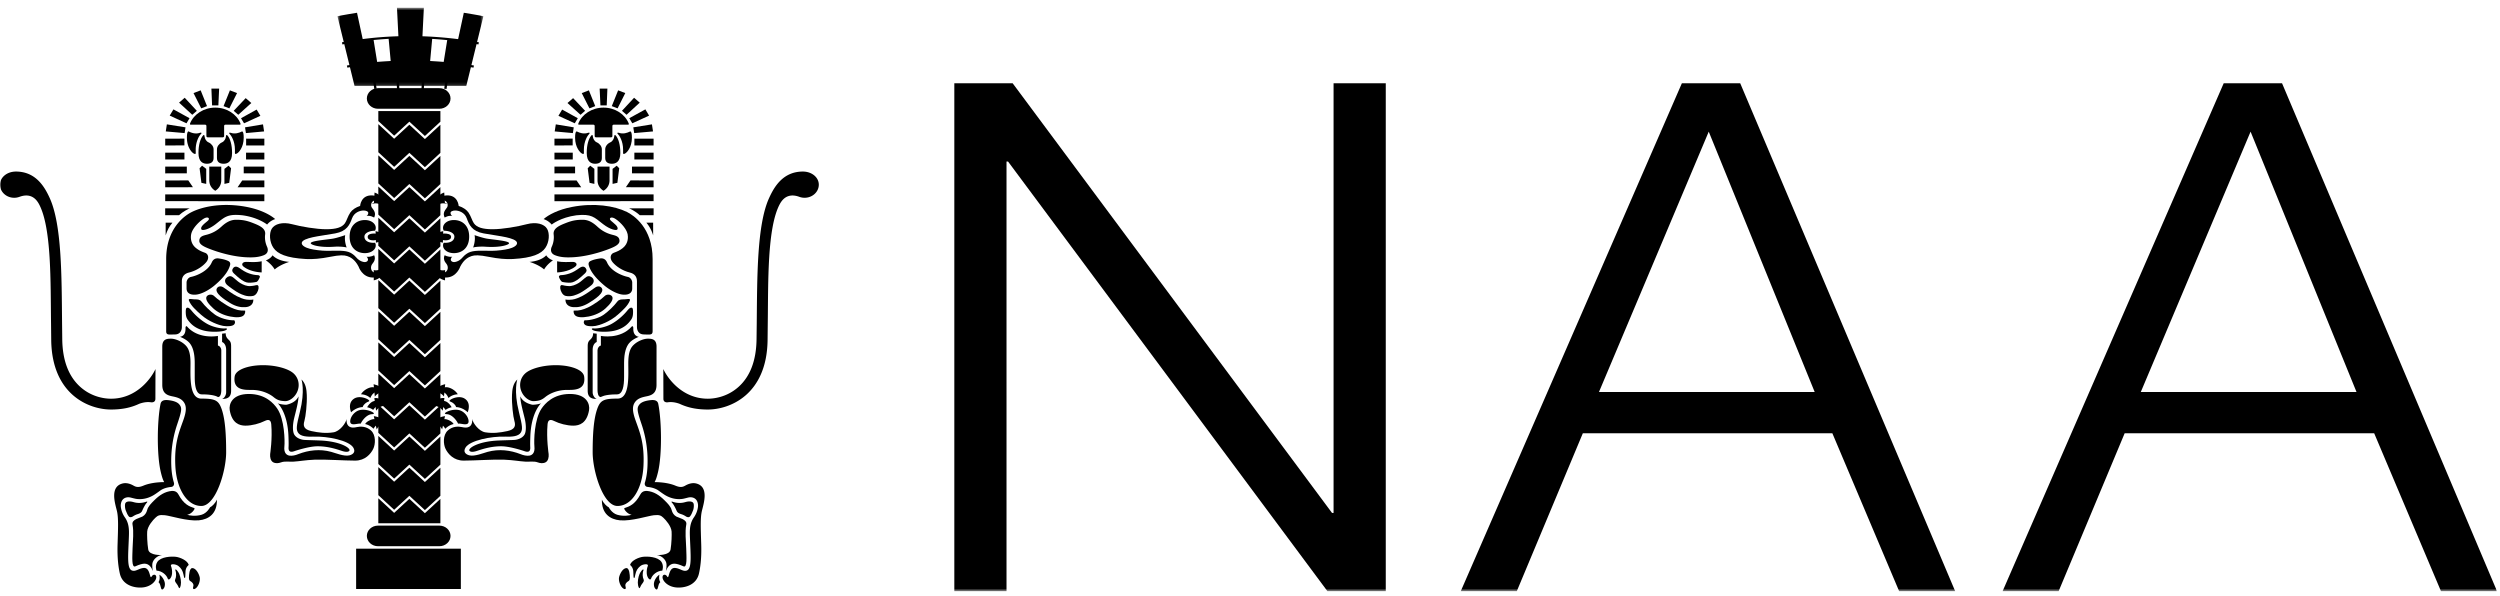
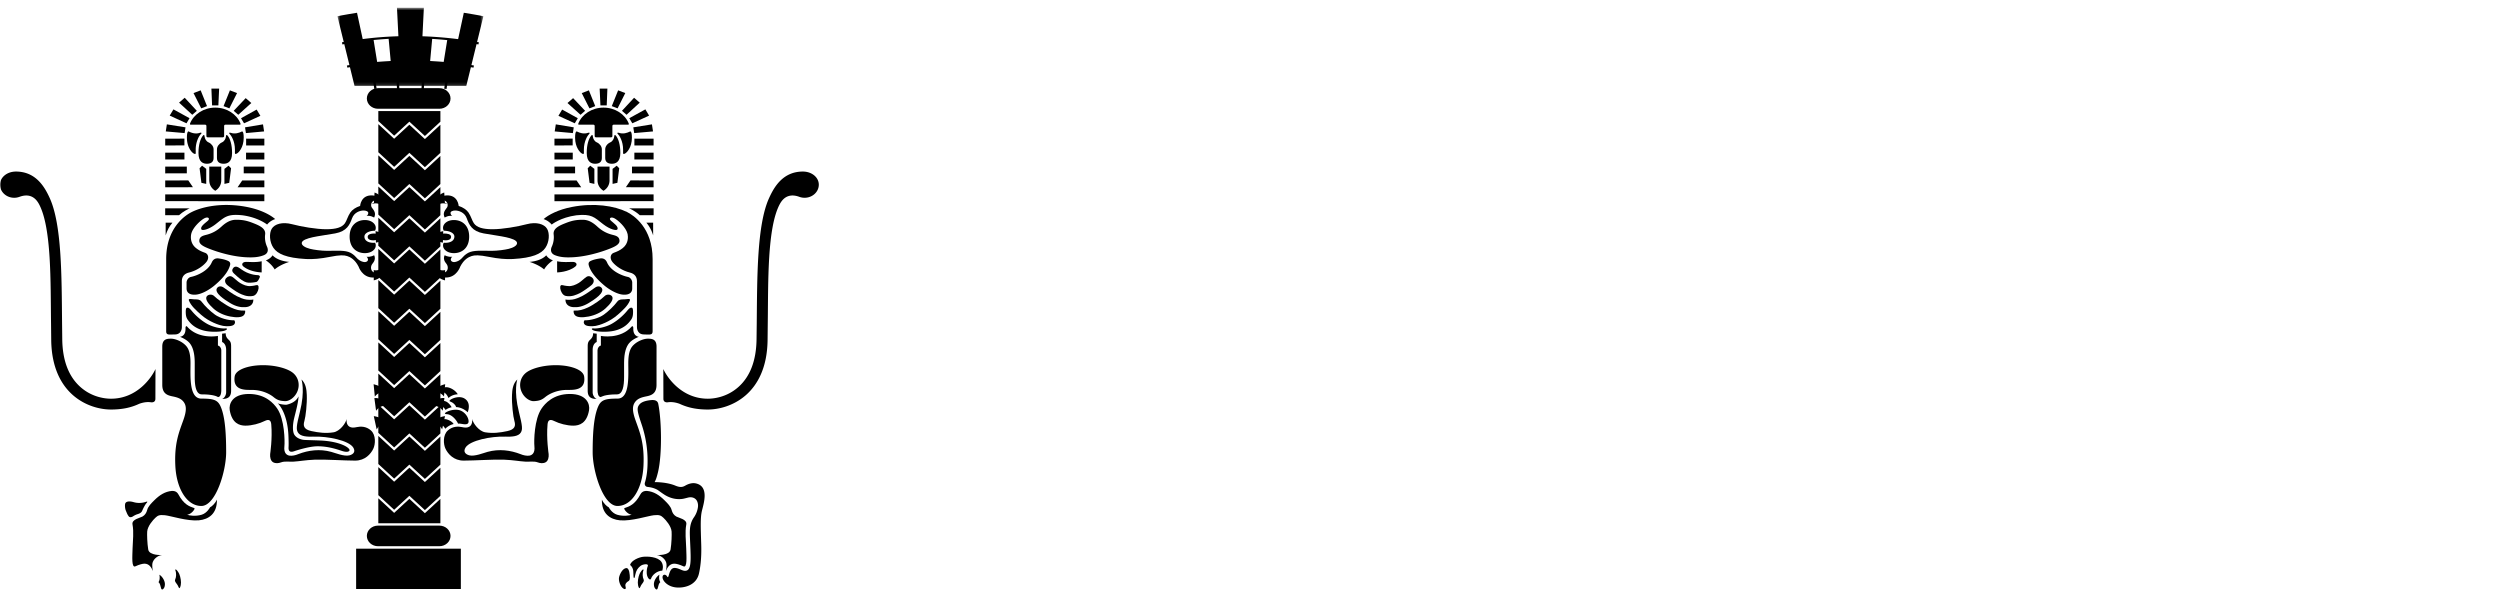
<svg xmlns="http://www.w3.org/2000/svg" xmlns:xlink="http://www.w3.org/1999/xlink" width="839" height="200">
  <defs>
    <path id="a" d="M1.557 1.603h48.979v26.253H1.556z" />
    <path id="c" d="M0 198.398h837.997V2.598H0z" />
  </defs>
  <g fill="none" fill-rule="evenodd">
    <g transform="translate(111.688 .996)">
      <mask id="b" fill="#fff">
        <use xlink:href="#a" />
      </mask>
      <path d="M26.048 27.856h18.748l5.74-23.387c-.907-.28-6.569-1.182-6.569-1.182l-1.964 9.096c-.997-.109-2.46-.202-3.548-.278l-1.285 7.938-4.528-.28.746-8.115c-1.977-.062-1.933-.23-3.317-.244l.488-9.802h-9.026l.494 9.802c-1.387.013-1.34.182-3.325.244l.75 8.115-4.53.28-1.282-7.938c-1.091.076-2.55.17-3.55.278L8.127 3.287S2.466 4.19 1.557 4.47l5.74 23.387h18.75z" fill="#000" mask="url(#b)" />
    </g>
    <path d="M147.446 176.396h-20.587c-2.068 0-3.746 1.551-3.746 3.455 0 1.912 1.678 3.46 3.746 3.46h20.587c2.072 0 3.75-1.548 3.75-3.46 0-1.904-1.678-3.455-3.75-3.455" fill="#000" />
    <mask id="d" fill="#fff">
      <use xlink:href="#c" />
    </mask>
    <path fill="#000" mask="url(#d)" d="M119.517 197.668h35.145v-13.532h-35.145z" />
    <path d="M123.823 193.772h26.652v-5.683h-26.652v5.683zm27.05-6.418H123.03v7.156h28.244v-7.156h-.402zM137.378 115.104l-5.101 4.706-5.314-4.904v9.424c1.166 1.08 4.888 4.511 5.314 4.904.501-.46 5.101-4.702 5.101-4.702l5.213 4.808c.405-.374 3.81-3.51 5.205-4.8v-9.429l-5.205 4.806-5.213-4.813" fill="#000" mask="url(#d)" />
    <path d="M137.378 125.57l-5.101 4.7-5.314-4.9v9.423c1.166 1.08 4.888 4.511 5.314 4.906.501-.46 5.101-4.701 5.101-4.701s4.71 4.343 5.213 4.805c.405-.374 3.81-3.509 5.205-4.8v-9.426l-5.205 4.803-5.213-4.81M137.378 104.643l-5.101 4.701-5.314-4.903v9.425c1.166 1.081 4.888 4.512 5.314 4.907.501-.46 5.101-4.704 5.101-4.704s4.71 4.346 5.213 4.808c.405-.374 3.81-3.512 5.205-4.803v-9.423l-5.205 4.8s-4.709-4.346-5.213-4.808" fill="#000" mask="url(#d)" />
    <path d="M137.378 136.03c-.501.465-5.101 4.707-5.101 4.707l-5.314-4.904v9.423c1.166 1.08 4.888 4.512 5.314 4.907l5.101-4.707s4.71 4.348 5.213 4.81c.405-.37 3.81-3.511 5.205-4.8v-9.428l-5.205 4.805-5.213-4.813" fill="#000" mask="url(#d)" />
    <path d="M137.378 146.493c-.501.465-5.101 4.707-5.101 4.707l-5.314-4.907v9.426c1.166 1.08 4.888 4.512 5.314 4.907l5.101-4.707s4.71 4.346 5.213 4.808c.405-.371 3.81-3.51 5.205-4.797V146.5l-5.205 4.805-5.213-4.813M137.378 94.179c-.501.465-5.101 4.709-5.101 4.709l-5.314-4.91v9.427c1.166 1.08 4.888 4.509 5.314 4.906.501-.465 5.101-4.704 5.101-4.704l5.213 4.808c.405-.374 3.81-3.512 5.205-4.8V94.19l-5.205 4.797-5.213-4.807" fill="#000" mask="url(#d)" />
    <path d="M137.378 156.956c-.501.465-5.101 4.707-5.101 4.707l-5.314-4.904v9.423c1.166 1.08 4.888 4.512 5.314 4.904.501-.46 5.101-4.701 5.101-4.701s4.71 4.343 5.213 4.805c.405-.369 3.81-3.509 5.205-4.797v-9.426l-5.205 4.8s-4.709-4.343-5.213-4.81M137.378 41.864c-.501.465-5.101 4.704-5.101 4.704l-5.314-4.904v9.426c1.166 1.078 4.888 4.512 5.314 4.904.501-.46 5.101-4.706 5.101-4.706l5.213 4.813c.405-.372 3.81-3.515 5.205-4.803v-9.426l-5.205 4.803-5.213-4.81" fill="#000" mask="url(#d)" />
    <path d="M132.277 45.532l5.102-4.704 5.213 4.81c.405-.374 3.81-3.511 5.205-4.8v-3.553h-20.834v3.343c1.166 1.078 4.888 4.507 5.314 4.904M137.378 83.717c-.501.465-5.101 4.704-5.101 4.704l-5.314-4.907v9.431c1.166 1.076 4.888 4.507 5.314 4.904.501-.465 5.101-4.706 5.101-4.706s4.71 4.345 5.213 4.807c.405-.371 3.81-3.509 5.205-4.8v-9.426l-5.205 4.8-5.213-4.807M142.59 172.229s-4.708-4.346-5.212-4.813c-.501.467-5.101 4.712-5.101 4.712l-5.315-4.91v8.387h20.834v-8.179l-5.205 4.803z" fill="#000" mask="url(#d)" />
    <path d="M137.378 73.254c-.501.464-5.101 4.706-5.101 4.706l-5.314-4.906v9.425c1.166 1.078 4.888 4.507 5.314 4.904l5.101-4.704s4.71 4.346 5.213 4.808c.405-.369 3.81-3.511 5.205-4.8v-9.426l-5.205 4.8-5.213-4.807M137.378 52.33c-.501.46-5.101 4.704-5.101 4.704l-5.314-4.904v9.423c1.166 1.078 4.888 4.51 5.314 4.907.501-.465 5.101-4.707 5.101-4.707l5.213 4.81c.405-.373 3.81-3.511 5.205-4.802v-9.426l-5.205 4.803s-4.709-4.346-5.213-4.808" fill="#000" mask="url(#d)" />
    <path d="M137.378 62.792l-5.101 4.704-5.314-4.904v9.426c1.166 1.075 4.888 4.506 5.314 4.904.501-.465 5.101-4.707 5.101-4.707s4.71 4.348 5.213 4.81c.405-.371 3.81-3.511 5.205-4.8v-9.428l-5.205 4.802s-4.709-4.345-5.213-4.807M155.449 21.449c-4.348-.556-10.852-1.125-17.315-1.146v-7.465c6.172.019 12.37.515 18.831 1.491l-1.516 7.12zm-36.946-7.133c5.187-.807 11.159-1.46 18.836-1.478v7.465c-6.454.021-12.96.59-17.314 1.146l-1.522-7.133zm42.06.6l.15-.72c-7.97-1.407-15.488-2.09-22.976-2.09-9.78 0-16.826 1.003-22.977 2.09l.146.72c.92-.16 1.852-.32 2.813-.475l1.52 7.112c-1.13.15-2.092.304-2.822.433l.156.717c1.647-.298 4.44-.678 7.829-1.002l1.215 8.16.782-.098-1.208-8.132c2.32-.21 4.886-.39 7.54-.494l.507 8.837.792-.042-.504-8.823a125.61 125.61 0 014.21-.073c1.409 0 2.82.026 4.216.073l-.509 8.823.793.042.506-8.837c2.655.104 5.22.283 7.535.494l-1.208 8.132.79.099 1.21-8.161c3.395.322 6.187.704 7.829 1.002l.156-.717a68.909 68.909 0 00-2.818-.436l1.514-7.099c.932.146 1.87.302 2.813.465z" fill="#000" mask="url(#d)" />
    <path d="M147.446 29.586h-20.587c-2.068 0-3.746 1.55-3.746 3.46 0 1.906 1.678 3.454 3.746 3.454h20.587c2.072 0 3.75-1.548 3.75-3.454 0-1.91-1.678-3.46-3.75-3.46M125.703 64.605c1.86.707 3.044 1.72 2.709 4.592 0 0-1.174-1.345-3.255-.849-1.067.255.32-.27.32-.27l.226-3.473zM126.044 77.568c3.862.891 4.447 1.977 4.447 1.977s-.756 1.065-4.333 1.901l-.114-3.878zM125.421 90.634c1.096.28 1.948-.055 2.574-.631 0 0 1.55 3.075-2.556 4.09l-.018-3.46zM125.382 128.933c1.592.384 3.387 1.236 3.608 2.667 0 0-2.055-.15-3.198 1.489l-.41-4.156zM125.637 133.58c2.257-.125 3.371 1.169 3.644 2.582 0 0-1.816-.107-3.073 1.677l-.571-4.26zM125.445 139.657c1.91.273 3.501 1.078 3.764 2.46 0 0-1.816.052-2.798 2.005l-.966-4.465zM82.574 51.342v2.176l6.143.003v-2.278l-6.143-.005zM88.598 55.904l-6.805.005v2.27l6.922.003v-2.278zM88.598 65.23l-33.153.003v2.278l33.27.003V65.23zM81.258 60.61l-1.52 2.231 8.98.005V60.57l-7.427-.006zM61.783 51.242l-6.335.002v2.278l6.45-.003v-2.28zM55.447 56.013v2.169l7.25-.003v-2.27l-7.25-.005zM55.436 70.02v2.198l4.652-.002.031-.026c1.312-1.213 3.08-2.068 3.096-2.076l.475-.195-8.254-.005v.107zM55.597 79.005V74.72l2.275.003c-1.062 1.283-1.779 2.608-2.275 4.283M63.134 60.55l-7.686.011v2.286l9.304-.013L63.2 60.55zM75.318 61.714v-5.042l1.385-1.065.847.852-.613 4.896zM72.245 64.03c-1.293-.805-2.015-2.033-2.015-3.521v-4.6h4.028v4.6c0 1.488-.719 2.716-2.013 3.522M69.21 61.714v-5.042l-1.388-1.065-.841.852.613 4.896z" fill="#000" mask="url(#d)" />
    <path d="M125.925 91.54c-1.419-.224-1.743-1.78-1.107-2.788 0 0 .437-.576.582-.807.58-.92.455-1.743.15-2.302 0 0-.976.68-2.537.525 0 0 .288.156.455.707.213.683-.494 1.22-1.393 1.054-.818-.153-1.74-.556-2.724-1.745-.367-.447-1.078-1.013-1.748-1.361-1.829-.91-4.265-.647-7.904-.647-1.761 0-4.333-.327-5.676-.673-1.439-.364-2.865-1.09-2.753-1.997.114-.907 1.824-1.468 3.662-1.886 1.73-.392 5.2-.865 7.57-1.29 3.921-.71 4.882-2.952 5.638-5.048.759-2.093 2.764-2.6 3.777-2.636.815-.023 1.818.28 1.667.98-.153.698-.571.872-.571.872 1.252-.314 2.538.522 2.538.522.304-.558.545-1.444-.151-2.512-.403-.618-.587-.86-.665-.932-.501-.875-.005-2.291 1.314-2.346 1.122-.044 1.564.564 1.564.564 0-.98-.953-2.088-2.512-2.203-4.023-.306-4.244 3.52-4.244 3.52-1.506.488-2.667 1.309-3.286 2.21-.888 1.299-1.192 2.722-1.815 3.61-.977 1.39-2.95 2-6.28 2s-8.307-.851-11.484-1.693c-3.182-.836-5.831-.096-6.808 1.553-.906 1.538-.758 4.468.606 6.424 1.363 1.956 4.239 3.35 10.9 3.714 2.268.125 4.972-.114 7.949-.709 3.483-.699 4.844-.61 5.875-.283.985.317 2.559 1.065 3.821 3.53 0 0 1.159 3.641 4.792 3.68 1.21.013 2.276-.522 2.463-1.901 0 0-.572.468-1.665.293" fill="#000" mask="url(#d)" />
    <path d="M122.299 79.402c0-1.197 1.646-1.969 3.553-1.969.197-.363.306-.758.229-1.278-.154-1.039-1.364-2.309-3.634-2.309-2.499 0-5.11 1.582-5.11 5.561 0 3.982 2.611 5.546 5.11 5.546 2.27 0 3.524-1.263 3.634-2.304.06-.598-.032-.927-.258-1.19-1.992.17-3.524-.587-3.524-2.057M66.884 80.857c0-1.572 1.403-1.795 2.577-2.11 2.068-.552 3.558-1.508 4.847-2.688 1.254-1.153 2.836-2.303 4.878-2.303 2.046 0 3.465.207 5.735 1.1 2.197.858 4.317 1.803 4.06 3.822a7.637 7.637 0 00.623 4.085c.34.733.67 2.206-1.117 2.902-1.447.56-3.099.836-6.12.66-4.288-.255-8.893-1.543-12.373-2.93-1.59-.637-3.11-1.385-3.11-2.538M76.576 87.581c.621.283.824.795.598 1.533-.229.73-.907 3.109-5.255 6.74-1.566 1.311-4.202 2.924-6.353 3.039-2.244.12-2.953-.943-2.953-2.096v-1.974c0-.733.56-1.697 1.472-1.886 2.024-.418 5.728-1.992 6.967-4.834.379-.87 1.057-1.571 2.423-1.36 1.359.21 2.195.42 3.101.838" fill="#000" mask="url(#d)" />
    <path d="M81.345 72.25c-5.099-.526-5.914.604-8.958 2.97-2.39 1.865-4.504 2.24-4.78 1.782-.566-.943 1.362-2.2 2.156-2.935.798-.73.11-1.45-1.142-.823-1.245.628-3.97 3.101-4.447 5.288a.143.143 0 01-.008.042c-.005.026-.013.052-.02.078-.125.706-.383 2.994 1.636 4.597.994.787 1.818 1.15 3.075 1.61 1.002.362 1.475 1.78.34 3.143-1.138 1.359-3.244 2.842-5.8 3.468-1.54.38-2.366 1.38-2.366 2.88v15.4c0 1.117-.577 2.491-2.32 2.491-1.737 0-2.94.37-2.94-1.026V86.932c0-10.475 6.413-14.704 8.592-15.782 4.242-2.096 11.07-3.142 18.507-1.69 4.641.903 7.836 2.633 9.49 4.067 0 0-1.563.418-2.719 1.834 0 0-2.93-2.395-8.296-3.112M87.817 91.423s-3.769-.06-6.13-1.99c-.784-.639-.343-1.54.907-1.54 1.247 0 3.25.22 5.228-.213l-.005 3.743z" fill="#000" mask="url(#d)" />
    <path d="M87.21 92.966c-.219.613-.684 1.489-1.096 1.634 0 0-.912.239-2.177.275-.829.024-1.538-.049-2.818-.904-.868-.579-2.187-1.779-2.613-2.2-.496-.49-.795-.942-.338-1.675.436-.714 1.195-.852 2.218-.117 1.024.73 2.037 1.39 3.231 1.792 1.104.372 1.98.546 3 .577.317.01.702.304.593.618" fill="#000" mask="url(#d)" />
    <path d="M84.95 99.311c-2.045.42-3.72-.45-4.73-.927-.985-.47-3.45-2.242-3.982-2.738-.829-.769-.907-1.675-.343-2.306.569-.626 1.366-.86 2.042-.442.68.421 1.753 1.527 2.618 2.052 1.005.618 2.345 1.182 3.517 1.057 0 0 1.106-.072 1.784-.28.68-.21 1.023.127.912 1.07-.117.945-.795 2.304-1.818 2.514" fill="#000" mask="url(#d)" />
    <path d="M82.762 100.548c-1.088-.127-2.452-.748-3.234-1.133-1.35-.662-3.564-2.288-4.47-2.917-.91-.626-1.808-.452-2.229.198-1.018 1.569 2.502 3.873 4.432 5.028 1.924 1.151 3.527 1.465 5.109 1.359 1.581-.107 2.683-.961 2.654-2.559 0 0-.802.198-2.262.024" fill="#000" mask="url(#d)" />
    <path d="M69.425 99.415c.47-.615 1.732-.823 2.527.016.792.839 3.792 2.977 5.535 3.758 1.732.78 2.873 1.125 4.766 1.047 0 0 .229.836-.452 1.569-.683.735-2.384.839-4.54.42-2.161-.42-4.203-1.363-5.68-2.721-1.478-1.364-2.954-3.042-2.156-4.089" fill="#000" mask="url(#d)" />
    <path d="M63.407 100.883c-.17-.419 0-.626.795-.522.794.1.922.085 1.363.1.678.032 1.478-.002 2.042.733 1.192 1.574 2.953 3.252 4.54 4.4 1.595 1.154 4.543 1.995 6.47 1.886 0 0 .569.631 0 1.364-.563.732-2.493.732-3.743.524-1.25-.21-4.72-1.343-7.43-3.766-1.736-1.548-3.33-2.964-4.037-4.72" fill="#000" mask="url(#d)" />
    <path d="M62.69 103.306c.533-.202 1.005.234 1.707 1.086.581.712 2.43 2.758 5.028 4.244 2.252 1.286 5.073 1.691 6.099 1.582 1.018-.104.823.512-.426.826-1.244.312-3.959.473-6.242 0-2.272-.47-4.015-1.52-5.16-2.86-.845-.99-1.172-1.473-1.312-2.59 0 0-.226-2.08.306-2.288M92.18 90.426s-.795-1.572-2.964-3.063c0 0 1.39-.348 2.268-1.688 0 0 1.402 1.857 5.584 2.218 0 0-2.958.855-4.888 2.533M54.457 116.316c0-2.652 1.758-2.652 2.971-2.652 1.21 0 3.026.694 4.234 1.673 1.215.98 2.273 2.234 2.273 6.564s-.528 11.872 3.633 11.872c4.694 0 5.837.559 6.899 3.77 1.057 3.212 1.429 7.96 1.429 14.246 0 6.283-3.484 18.015-8.328 18.015-4.844 0-8.343-5.776-8.724-13.449-.38-7.613 1.278-11.405 2.672-15.322 1.104-3.107 1.133-4.839.07-6.205-.88-1.135-2.205-1.502-3.706-1.808-1.62-.33-3.418-.87-3.418-3.857l-.005-12.847M52.15 133.838l.03-9.997c-1.19 2.673-6.045 9.966-14.936 9.966-1.763 0-6.303-.384-10.29-3.956-3.928-3.509-5.97-8.883-6.063-15.963l-.062-5.364c-.15-15.854-.078-33.112-4.14-42.05-1.777-3.91-4.748-8.9-11.372-8.898C2.29 57.59 0 59.571 0 61.974c0 2.43 2.138 4.4 4.77 4.4.56 0 1.098-.094 1.602-.26v.002a.305.305 0 00.062-.023c.086-.029.171-.057.252-.088 2.512-.873 4.834-.413 6.395 2.478 4.273 7.922 3.857 26.327 4.05 40.075l.059 5.6c.247 18.374 12.745 23.278 20.054 23.278 3.68 0 6.689-.61 9.46-1.917 1.766-.647 3.133-.652 4.047-.501.628.057 1.4-.17 1.4-1.18M74.497 133.887c1.646 0 3.065-.392 3.065-2.766v-14.525c0-1.12 0-1.816-.759-2.512-.756-.704-1.06-1.257-1.06-2.239l-1.21.138v2.797s1.364.418 1.364 2.65v14.249c0 1.008-.717 2.055-1.4 2.208M78.75 126.37c.301-2.165 3.946-3.506 8.024-3.77 4.316-.278 8.857.698 11.127 2.233 2.273 1.538 2.873 4.32 1.85 6.634-.897 2.06-2.824 3.257-4.19 3.158-1.484-.106-2.387-.246-3.749-1.363-1.363-1.114-3.971-2.408-7.379-2.408-2.143 0-6.343.223-5.683-4.483" fill="#000" mask="url(#d)" />
    <path d="M95.447 149.745c.169-1.797.052-8.99-2.392-12.605-1.14-1.691-3.93-4.925-9.53-4.925-5.603 0-6.78 3.4-6.418 5.468.753 4.33 3.176 5.166 5.298 5.166 2.12 0 4.694-.696 6.359-1.538 1.662-.836 2.158-.13 2.273 1.117.423 4.753-.372 9.958-.372 9.958-.096 1.06.153 2.252.966 2.73.829.486 1.832.39 2.798.024 1.078-.408 2.787-.138 4.034-.21 2.171-.125 3.794-.512 7.226-.666 3.179-.137 9.87.317 13.503.317 3.346 0 5.224-2.236 6.058-3.909.787-1.59.94-4.644-.722-6.179-1.668-1.535-3.652-1.395-4.694-1.169-1.055.226-1.896.296-2.605-.156-.985-.63-.974-2.039-.904-2.558-.283 1.48-2.307 4.143-4.392 4.475-2.629.418-4.954.112-7.426-.415-2.603-.564-2.813-1.821-2.356-3.359.452-1.532.932-5.862.81-8.76-.067-1.676-.27-3.803-1.784-5.203 0 0 1.286 3.7-.53 10.893-1.21 4.784-1.262 5.86-.657 6.896.795 1.364 3.106 1.468 5.125 1.398 4.955-.18 11.927 1.303 13.413 3.618.88 1.374.15 2.283-1.219 2.654-1.763.48-4.888-.83-6.137-1.158-3.855-1.065-7.665-.561-11.055.748-.956.418-2.104.628-2.906.522-.748-.096-2.068-.639-1.764-3.174" fill="#000" mask="url(#d)" />
-     <path d="M121.048 142.194c-.873-.289-3.893 1.205-3.478-1.213.252-1.452 1.662-3.115 3.408-3.403 1.748-.296 3.587.41 4.218.855.444.309.4.524-.452.576-1.602.102-3.117 1.922-3.696 3.185M123.719 134.242c-.605-.559-3.195-1.592-4.94-.421-1.75 1.177-1.437 3.229-.956 4.548 0 0 1.62-1.686 3.925-1.753 0 0-.04-.426.797-1.185.89-.81 1.81-.602 1.174-1.19M128.07 135.523c0-.51-1.284-1.437-2.905-.8-.673.267-1.478 1.07-1.948 1.958 0 0 1.161.187 2.024.896 0 0 .992-1.626 2.828-2.054M121.158 132.32c.943-1.572 2.863-2.375 3.808-2.375.94 0 1.889.382 2.699 1.021 0 0-.971.023-2.296 1.02-.678.51-1.101 1.609-1.101 1.609s-.946-1.149-3.11-1.276M122.556 142.316c.408-.86 2.083-1.65 2.899-1.652 1.14 0 1.797.241 2.608.914 0 0-1.837.727-2.707 2.32 0 0-1.088-1.216-2.8-1.582M58.335 161.88c-.408-1.348-.761-3.192-.85-5.678-.15-4.192.302-8.8 1.97-13.753 1.548-4.61 1.727-5.561.67-6.782-.689-.785-2.047-1.21-3.712-1.382-1.335-.143-2.31.138-2.538 1.254-1.132 5.587-1.322 16.92.073 22.826.353 1.491.686 2.61 1.153 3.426-2.88.024-5.322.497-6.94 1.177-1.69.71-2.496.496-3.382-.013-.89-.512-2.223-1.023-3.553-.72-4.543 1.053-2.55 6.863-1.995 9.219.553 2.353.403 5.693.226 11.241-.153 4.81.343 7.928.759 9.78.903 4.018 4.981 4.932 7.67 4.67 2.85-.283 4.436-2.148 4.55-3.276.11-1.13-.984-1.327-1.548-.387-.704 1.17-.36-3.002-2.605-2.88-1.662.09-2.813 1.405-4.09.818-1.65-.764-1.164-5.171-.938-11.317.088-2.288.08-4.452-1.361-6.493a7.879 7.879 0 01-1.338-3.455c-.122-.914.132-1.883.584-2.429.572-.683 1.554-1.03 2.748-.732 1.426.353 1.928.556 3.367.504 1.532-.05 3.088-.587 4.355-1.361 1.117-.68 2.216-1.566 2.567-1.761 1.215-.67 2.306-.842 3.252-.961.906-.07 1.132-.94.906-1.535" fill="#000" mask="url(#d)" />
    <path d="M45.45 190.05c1.186-.56 2.42-.911 3.106-.888 1.473.055 2.21 1.153 2.78 2.512 0 0-.513-1.834-.058-3.089.241-.67 1.301-2.085 3.065-2.324 0 0-4.26.252-4.6-1.855-.346-2.104-.416-4.966-.346-6.013.128-1.83 1.943-3.88 2.74-4.62.798-.738 1.276-1.073 3.216-.863 1.94.208 7.533 2.06 11.39 1.707 3.288-.307 6.16-2.216 6.052-6.948-.489 1.155-1.621 2.272-2.304 2.587 0 0-.969 1.916-2.8 2.48-2.044.626-4.26.278-4.883 0 1.418-.104 2.854-2.067 2.4-2.22-1.665-.557-3.51-1.185-5.364-4.647-.65-1.21-1.904-1.143-2.205-1.112-2.234.21-4.057 1.348-5.852 3.135-1.018 1.01-2.086 2.054-2.395 3.265-.254.99-.763 1.735-1.597 2.205-.761.434-3.634.927-3.33 2.6.499 2.761.104 5.286.026 8.101-.075 2.795-.4 6.632.958 5.987" fill="#000" mask="url(#d)" />
-     <path d="M52.791 188.602c1.164-1.79 4.79-1.932 6.302-1.725 1.27.17 3.8 1.154 4.254 2.722 0 0-.932.606-1.078 1.99-.117 1.15 0 2.286-.223 2.34-.262.06-.25.008-.457-1.046-.275-1.416-.81-2.185-1.694-2.915-.833-.693-2.857-.89-2.52-.054.341.839.437 1.797.354 2.672-.132 1.37-1.16 2.507-1.475 1.517-.325-1.028-1.798-2.498-3.728-2.602 0 0-.605-1.55.265-2.899M64.54 190.646c-.97 0-1.135 2.307-1.135 3.247 0 .946.34 1.05.681 1.26.343.205 1.02.836.795 1.569-.226.735-.115 1.363.795.735.909-.631 1.59-2.514 1.363-3.665-.226-1.153-1.25-3.146-2.498-3.146" fill="#000" mask="url(#d)" />
    <path d="M58.807 191.278c.111-.639 1.062.65 1.36 1.359.43 1.018.72 2.704.492 3.753-.226 1.047-.491 1.382-.831.436-.338-.943-1.429-1.597-1.021-2.408.343-.683.454-2.041 0-3.14M53.491 192.86c1.195.764 1.889 2.286 1.852 3.232-.028.73-.148 1.13-.568 1.577-.33.35-.61.322-.795-.528-.11-.522-.338-1.467-.792-1.782 0 0 .644-.714.303-2.498M73.365 29.73h-2.418l.226 5.644h2.112l.257-5.645zM77.096 30.472l-2.07 5.143 1.948.746 2.58-5.122-2.398-.917zM82.336 33.054l-3.907 4.135 1.535 1.332 4.38-3.953-1.894-1.637zM85.982 36.854l-5.096 2.821 1.013 1.704 5.485-2.512-1.252-2.098zM88.09 41.763l-5.855.971.299 1.93 6.096-.559-.366-2.371zM82.6 46.63v2.177l6.115.002v-2.278l-6.114-.007zM67.18 30.384l-2.234.854 2.58 5.122 1.948-.745-2.133-5.294zM61.86 32.916l-1.763 1.53 4.426 4.076 1.533-1.33-4.065-4.385zM58.12 36.84l-1.167 1.956 5.637 2.582 1.013-1.706-5.398-2.972zM55.974 41.898l-.338 2.208 6.32.556.298-1.927-6.255-1zM61.775 46.524l-6.328.007v2.278l6.442-.002v-2.283zM76.363 45.502c-.29-.336-.47-.304-.52.239-.072.82-.555 1.69-1.329 2.03-.984.432-1.701 1.367-1.701 2.323v2.95c0 1.434 1.036 1.912 2.218 1.912 1.184 0 2.852-.478 2.852-3.615 0-2.733-.631-4.816-1.52-5.84M81.042 44.189c-.777.392-2.19.88-3.564.392-.488-.177-.81.016-.368.423.441.41 1.735 2.33 1.735 5.206 0 .628-.026 1.005-.003 1.194.036.424.35.255.618.135.608-.267 2.33-2.046 2.33-5.322 0-2.732-.748-2.028-.748-2.028M68.127 45.502c.289-.336.468-.304.517.239.073.82.553 1.69 1.33 2.03.987.432 1.704 1.367 1.704 2.323v2.95c0 1.434-1.036 1.912-2.22 1.912-1.185 0-2.853-.478-2.853-3.615 0-2.733.634-4.816 1.522-5.84" fill="#000" mask="url(#d)" />
    <path d="M72.245 46.08h-2.568c-.221 0-.406-.203-.406-.374v-3.48c0-.172-.187-.383-.41-.383h-4.917c-.187 0-.223-.233-.174-.366 1.24-3.16 4.613-5.36 8.475-5.36 3.863 0 7.24 2.2 8.47 5.36.053.133.016.366-.168.366h-4.922c-.224 0-.406.21-.406.382v3.48c0 .172-.187.375-.405.375h-2.569z" fill="#000" mask="url(#d)" />
    <path d="M63.477 44.189c.779.392 2.192.88 3.56.392.494-.177.816.016.372.423-.444.41-1.732 2.33-1.732 5.206 0 .628.02 1.005.002 1.194-.041.424-.353.255-.62.135-.608-.267-2.333-2.046-2.333-5.322 0-2.732.75-2.028.75-2.028M129.25 79.501a11.267 11.267 0 01-3.517 1.125c-.371.046-2.33.169-2.33-1.125 0-1.026 1.51-1.132 2.33-1.132.371 0 1.922.29 3.517 1.132M65.35 121.836v4.696c0 2.927.426 5.818 2.366 5.818 4.288 0 5.418.899 5.418.899.972 0 1.133-1.494 1.133-2.39v-13.275c0-.746-.489-1.34-.81-1.489l-.323-.15v-3.208s-6.49 1.301-10.382-3.185c-.2-.228-.496 0-.496.468 0 .462.195 2.686-1.862 3.016 0 0 2.11.74 3.265 2.13.917 1.103 1.69 3.044 1.69 6.67" fill="#000" mask="url(#d)" />
    <path d="M69.484 117.085c0 .078.073.148.159.148h2.034c.08 0 .153-.07.153-.148v-1.956c0-.08-.073-.143-.153-.143h-2.034c-.086 0-.159.062-.159.143v1.956zM69.484 121.59c0 .08.073.142.159.142h2.034c.08 0 .153-.062.153-.142v-1.956c0-.078-.073-.143-.153-.143h-2.034c-.086 0-.159.065-.159.143v1.956zM69.484 125.881c0 .078.073.146.159.146h2.034c.08 0 .153-.068.153-.146v-1.956c0-.075-.073-.14-.153-.14h-2.034c-.086 0-.159.065-.159.14v1.956zM69.484 130.495c0 .076.073.14.159.14h2.034c.08 0 .153-.064.153-.14v-1.958c0-.078-.073-.146-.153-.146h-2.034c-.086 0-.159.068-.159.146v1.958zM49.006 168.404a6.875 6.875 0 01-4.2.104c-1.38-.398-2.312-.229-2.668.267-.34.465-.197 1.907.083 2.561.372.85.457 1.257.995 1.959.283.358.829.358 1.346.033.698-.446 1.127-.628 1.636-.787.512-.158 1.22-.418 1.506-1.098.284-.684.99-2.12 1.445-2.595.454-.47.335-.605-.143-.444M100.178 133.017c-.608 1.397-2.006 2.34-3.94 2.794-.427.102-2.536-.153-3.063-.503 0 0 3.387 2.966 3.639 11.34.039 1.267.078 2.08.034 3.27-.021.49-.226 2.234 1.815 1.535 2.042-.696 5.452-1.636 7.722-1.675 4.107-.068 7.668 1.366 8.702 1.66 1.306.366 1.857.16 2.124-.125.717-.772-2.69-3.156-9.615-3.473-2.346-.106-4.733-.138-5.564-.21-.831-.068-2.454-.484-3.239-1.728-.62-.994-.62-3.194-.111-5.39.402-1.73 1.477-5.47 1.496-7.495M149.087 64.605c-1.86.707-3.044 1.72-2.71 4.592 0 0 1.175-1.345 3.255-.849 1.07.255-.317-.27-.317-.27l-.228-3.473zM148.747 77.568c-3.862.891-4.45 1.977-4.45 1.977s.757 1.065 4.336 1.901l.114-3.878zM149.37 90.634c-1.095.28-1.95-.055-2.573-.631 0 0-1.553 3.075 2.556 4.09l.018-3.46zM149.406 128.933c-1.592.384-3.387 1.236-3.605 2.667 0 0 2.052-.15 3.198 1.489l.407-4.156zM149.151 133.58c-2.254-.125-3.371 1.169-3.644 2.582 0 0 1.818-.107 3.073 1.677l.571-4.26zM149.344 139.657c-1.909.273-3.498 1.078-3.76 2.46 0 0 1.812.052 2.794 2.005l.966-4.465zM192.217 51.239l-6.143.005v2.278l6.143-.003zM186.075 55.904v2.278l6.924-.003v-2.27l-6.808-.005zM186.075 65.23v2.284l33.27-.003v-2.278l-33.154-.002zM193.5 60.563l-7.426.006v2.277l8.98-.005-1.523-2.23zM212.892 51.239v2.28l6.452.003v-2.278l-6.338-.002zM219.345 55.904l-7.25.005v2.27l7.25.003zM219.355 69.914l-8.257.005.478.195c.015.008 1.784.863 3.093 2.076l.034.026 4.652.002v-2.304zM219.194 79.005V74.72l-2.276.003c1.06 1.283 1.777 2.608 2.276 4.283M211.59 60.55l-1.553 2.284 9.307.013V60.56l-7.688-.01zM199.471 61.714v-5.042l-1.384-1.065-.85.852.619 4.896zM202.542 64.03c1.296-.805 2.018-2.033 2.018-3.521v-4.6h-4.031v4.6c0 1.488.724 2.716 2.013 3.522M205.58 61.714v-5.042l1.385-1.065.844.852-.613 4.896z" fill="#000" mask="url(#d)" />
    <path d="M148.866 91.54c1.418-.224 1.74-1.78 1.107-2.788 0 0-.44-.576-.582-.807-.585-.92-.455-1.743-.15-2.302 0 0 .973.68 2.534.525 0 0-.285.156-.454.707-.21.683.493 1.22 1.392 1.054.82-.153 1.743-.556 2.725-1.745.368-.447 1.08-1.013 1.75-1.361 1.829-.91 4.265-.647 7.904-.647 1.759 0 4.33-.327 5.673-.673 1.441-.364 2.867-1.09 2.753-1.997-.112-.907-1.82-1.468-3.662-1.886-1.73-.392-5.2-.865-7.566-1.29-3.922-.71-4.884-2.952-5.64-5.048-.758-2.093-2.766-2.6-3.779-2.636-.813-.023-1.818.28-1.665.98.154.698.57.872.57.872-1.253-.314-2.536.522-2.536.522-.304-.558-.545-1.444.15-2.512.4-.618.588-.86.663-.932.504-.875.005-2.291-1.314-2.346-1.122-.044-1.561.564-1.561.564 0-.98.953-2.088 2.512-2.203 4.02-.306 4.241 3.52 4.241 3.52 1.507.488 2.668 1.309 3.286 2.21.888 1.299 1.192 2.722 1.815 3.61.974 1.39 2.951 2 6.281 2 3.332 0 8.304-.851 11.483-1.693 3.182-.836 5.831-.096 6.805 1.553.912 1.538.761 4.468-.602 6.424-1.364 1.956-4.24 3.35-10.899 3.714-2.268.125-4.971-.114-7.948-.709-3.483-.699-4.847-.61-5.875-.283-.985.317-2.559 1.065-3.821 3.53 0 0-1.161 3.641-4.795 3.68-1.21.013-2.275-.522-2.46-1.901 0 0 .57.468 1.665.293" fill="#000" mask="url(#d)" />
    <path d="M152.492 79.402c0-1.197-1.647-1.969-3.556-1.969a1.932 1.932 0 01-.226-1.278c.154-1.039 1.361-2.309 3.634-2.309 2.496 0 5.107 1.582 5.107 5.561 0 3.982-2.61 5.546-5.107 5.546-2.273 0-3.525-1.263-3.634-2.304-.062-.598.029-.927.255-1.19 1.992.17 3.527-.587 3.527-2.057M207.905 80.857c0-1.572-1.4-1.795-2.576-2.11-2.07-.552-3.559-1.508-4.847-2.688-1.255-1.153-2.837-2.303-4.88-2.303-2.047 0-3.463.207-5.736 1.1-2.197.858-4.314 1.803-4.057 3.822a7.637 7.637 0 01-.623 4.085c-.34.733-.67 2.206 1.117 2.902 1.446.56 3.098.836 6.12.66 4.287-.255 8.895-1.543 12.373-2.93 1.59-.637 3.11-1.385 3.11-2.538M198.214 87.581c-.62.283-.823.795-.6 1.533.229.73.907 3.109 5.255 6.74 1.569 1.311 4.205 2.924 6.356 3.039 2.241.12 2.95-.943 2.95-2.096v-1.974c0-.733-.56-1.697-1.472-1.886-2.021-.418-5.728-1.992-6.967-4.834-.376-.87-1.054-1.571-2.42-1.36-1.359.21-2.195.42-3.102.838" fill="#000" mask="url(#d)" />
    <path d="M193.443 72.25c5.101-.526 5.92.604 8.959 2.97 2.392 1.865 4.503 2.24 4.781 1.782.567-.943-1.36-2.2-2.155-2.935-.798-.73-.11-1.45 1.142-.823 1.242.628 3.97 3.101 4.447 5.288 0 .013.003.024.008.042l.018.078c.125.706.382 2.994-1.636 4.597-.992.787-1.816 1.15-3.073 1.61-1.003.362-1.478 1.78-.34 3.143 1.137 1.359 3.244 2.842 5.797 3.468 1.543.38 2.369 1.38 2.369 2.88v15.4c0 1.117.577 2.491 2.317 2.491 1.74 0 2.943.37 2.943-1.026V86.932c0-10.475-6.413-14.704-8.592-15.782-4.242-2.096-11.07-3.142-18.51-1.69-4.639.903-7.833 2.633-9.488 4.067 0 0 1.561.418 2.717 1.834 0 0 2.93-2.395 8.296-3.112M186.972 91.423s3.77-.06 6.13-1.99c.785-.639.34-1.54-.906-1.54-1.247 0-3.25.22-5.229-.213l.005 3.743z" fill="#000" mask="url(#d)" />
-     <path d="M187.581 92.966c.218.613.683 1.489 1.096 1.634 0 0 .912.239 2.177.275.829.024 1.538-.049 2.818-.904.868-.579 2.185-1.779 2.61-2.2.497-.49.795-.942.343-1.675-.439-.714-1.197-.852-2.22-.117-1.024.73-2.04 1.39-3.231 1.792-1.102.372-1.977.546-3.003.577-.312.01-.699.304-.59.618" fill="#000" mask="url(#d)" />
    <path d="M189.84 99.311c2.044.42 3.72-.45 4.732-.927.982-.47 3.447-2.242 3.98-2.738.826-.769.906-1.675.343-2.306-.57-.626-1.364-.86-2.042-.442-.683.421-1.753 1.527-2.618 2.052-1.005.618-2.346 1.182-3.517 1.057 0 0-1.107-.072-1.784-.28-.681-.21-1.024.127-.912 1.07.117.945.797 2.304 1.818 2.514" fill="#000" mask="url(#d)" />
    <path d="M192.028 100.548c1.088-.127 2.452-.748 3.234-1.133 1.35-.662 3.563-2.288 4.472-2.917.91-.626 1.805-.452 2.226.198 1.021 1.569-2.501 3.873-4.428 5.028-1.93 1.151-3.53 1.465-5.11 1.359-1.584-.107-2.685-.961-2.66-2.559 0 0 .806.198 2.266.024" fill="#000" mask="url(#d)" />
    <path d="M205.365 99.415c-.47-.615-1.733-.823-2.528.016-.792.839-3.792 2.977-5.535 3.758-1.732.78-2.875 1.125-4.766 1.047 0 0-.228.836.452 1.569.683.735 2.387.839 4.543.42 2.158-.42 4.2-1.363 5.678-2.721 1.475-1.364 2.95-3.042 2.156-4.089" fill="#000" mask="url(#d)" />
    <path d="M211.38 100.883c.174-.419 0-.626-.792-.522-.795.1-.922.085-1.364.1-.678.032-1.478-.002-2.041.733-1.193 1.574-2.954 3.252-4.54 4.4-1.595 1.154-4.544 1.995-6.473 1.886 0 0-.57.631 0 1.364.566.732 2.496.732 3.748.524 1.246-.21 4.717-1.343 7.426-3.766 1.737-1.548 3.33-2.964 4.036-4.72" fill="#000" mask="url(#d)" />
    <path d="M212.1 103.306c-.532-.202-1.005.234-1.706 1.086-.582.712-2.431 2.758-5.029 4.244-2.249 1.286-5.075 1.691-6.098 1.582-1.018-.104-.824.512.423.826 1.247.312 3.961.473 6.244 0 2.273-.47 4.016-1.52 5.161-2.86.844-.99 1.172-1.473 1.312-2.59 0 0 .223-2.08-.306-2.288M182.61 90.426s.794-1.572 2.963-3.063c0 0-1.387-.348-2.265-1.688 0 0-1.405 1.857-5.584 2.218 0 0 2.956.855 4.886 2.533M220.334 116.316c0-2.652-1.758-2.652-2.971-2.652-1.21 0-3.026.694-4.237 1.673-1.213.98-2.272 2.234-2.272 6.564s.527 11.872-3.634 11.872c-4.691 0-5.837.559-6.896 3.77-1.058 3.212-1.429 7.96-1.429 14.246 0 6.283 3.48 18.015 8.325 18.015 4.846 0 8.345-5.776 8.727-13.449.377-7.613-1.28-11.405-2.673-15.322-1.104-3.107-1.135-4.839-.07-6.205.878-1.135 2.205-1.502 3.707-1.808 1.618-.33 3.415-.87 3.415-3.857 0-2.512.008-12.847.008-12.847M222.637 133.838l-.026-9.997c1.187 2.673 6.042 9.966 14.935 9.966 1.764 0 6.302-.384 10.291-3.956 3.927-3.509 5.966-8.883 6.06-15.963l.065-5.364c.15-15.854.075-33.112 4.14-42.05 1.774-3.91 4.746-8.9 11.369-8.898 3.028.013 5.32 1.995 5.32 4.398 0 2.43-2.138 4.4-4.77 4.4a5.12 5.12 0 01-1.605-.26v.002c-.02-.005-.039-.013-.065-.023-.083-.029-.168-.057-.244-.088-2.514-.873-4.836-.413-6.4 2.478-4.272 7.922-3.857 26.327-4.046 40.075l-.06 5.6c-.25 18.374-12.748 23.278-20.055 23.278-3.683 0-6.69-.61-9.462-1.917-1.766-.647-3.13-.652-4.047-.501-.628.057-1.4-.17-1.4-1.18M200.293 133.887c-1.644 0-3.062-.392-3.062-2.766v-14.525c0-1.12 0-1.816.755-2.512.756-.704 1.06-1.257 1.06-2.239l1.21.138v2.797s-1.36.418-1.36 2.65v14.249c0 1.008.714 2.055 1.397 2.208M196.04 126.37c-.3-2.165-3.948-3.506-8.025-3.77-4.315-.278-8.855.698-11.125 2.233-2.273 1.538-2.875 4.32-1.852 6.634.899 2.06 2.826 3.257 4.192 3.158 1.48-.106 2.385-.246 3.746-1.363 1.363-1.114 3.974-2.408 7.381-2.408 2.14 0 6.338.223 5.684-4.483" fill="#000" mask="url(#d)" />
    <path d="M179.344 149.745c-.172-1.797-.055-8.99 2.39-12.605 1.14-1.691 3.932-4.925 9.53-4.925 5.605 0 6.779 3.4 6.418 5.468-.754 4.33-3.177 5.166-5.297 5.166-2.122 0-4.696-.696-6.36-1.538-1.663-.836-2.156-.13-2.27 1.117-.427 4.753.37 9.958.37 9.958.097 1.06-.153 2.252-.966 2.73-.828.486-1.833.39-2.8.024-1.077-.408-2.784-.138-4.03-.21-2.172-.125-3.798-.512-7.23-.666-3.178-.137-9.867.317-13.503.317-3.343 0-5.22-2.236-6.055-3.909-.792-1.59-.943-4.644.72-6.179 1.667-1.535 3.654-1.395 4.696-1.169 1.052.226 1.893.296 2.602-.156.985-.63.975-2.039.907-2.558.283 1.48 2.306 4.143 4.39 4.475 2.63.418 4.955.112 7.428-.415 2.6-.564 2.81-1.821 2.356-3.359-.455-1.532-.935-5.862-.813-8.76.068-1.676.273-3.803 1.784-5.203 0 0-1.285 3.7.533 10.893 1.208 4.784 1.26 5.86.657 6.896-.797 1.364-3.11 1.468-5.125 1.398-4.958-.18-11.93 1.303-13.415 3.618-.88 1.374-.148 2.283 1.218 2.654 1.766.48 4.888-.83 6.138-1.158 3.857-1.065 7.665-.561 11.054.748.956.418 2.104.628 2.907.522.748-.096 2.067-.639 1.766-3.174" fill="#000" mask="url(#d)" />
    <path d="M153.739 142.194c.875-.289 3.896 1.205 3.48-1.213-.251-1.452-1.662-3.115-3.407-3.403-1.751-.296-3.587.41-4.218.855-.445.309-.4.524.451.576 1.603.102 3.117 1.922 3.694 3.185M151.072 134.242c.605-.559 3.192-1.592 4.94-.421 1.748 1.177 1.434 3.229.953 4.548 0 0-1.615-1.686-3.924-1.753 0 0 .041-.426-.795-1.185-.891-.81-1.81-.602-1.174-1.19M146.718 135.523c0-.51 1.285-1.437 2.906-.8.673.267 1.475 1.07 1.948 1.958 0 0-1.16.187-2.026.896 0 0-.992-1.626-2.828-2.054M153.63 132.32c-.94-1.572-2.86-2.375-3.805-2.375-.943 0-1.889.382-2.702 1.021 0 0 .972.023 2.3 1.02.672.51 1.098 1.609 1.098 1.609s.95-1.149 3.109-1.276M152.232 142.316c-.408-.86-2.08-1.65-2.898-1.652-1.138 0-1.795.241-2.608.914 0 0 1.836.727 2.706 2.32 0 0 1.089-1.216 2.8-1.582M217.363 163.414c.945.12 2.036.291 3.249.961.35.195 1.45 1.08 2.566 1.761 1.27.777 2.826 1.312 4.359 1.361 1.439.052 1.94-.148 3.368-.503 1.19-.297 2.174.046 2.743.732.455.545.71 1.514.587 2.429a7.847 7.847 0 01-1.34 3.454c-1.439 2.042-1.447 4.205-1.361 6.494.226 6.145.712 10.553-.935 11.316-1.278.587-2.431-.727-4.09-.818-2.245-.122-1.902 4.05-2.609 2.88-.563-.94-1.654-.742-1.545.39.114 1.125 1.701 2.99 4.548 3.273 2.688.262 6.769-.652 7.673-4.67.413-1.85.909-4.969.755-9.78-.174-5.547-.327-8.888.229-11.24.556-2.357 2.545-8.167-1.995-9.219-1.332-.304-2.665.208-3.553.72-.886.511-1.691.724-3.382.013-1.618-.681-4.062-1.154-6.943-1.177.47-.813.8-1.935 1.156-3.423 1.395-5.91 1.205-17.242.07-22.826-.226-1.12-1.202-1.4-2.537-1.258-1.665.174-3.024.6-3.71 1.382-1.057 1.221-.877 2.172.668 6.782 1.67 4.953 2.12 9.561 1.969 13.756-.086 2.486-.44 4.33-.847 5.675-.228.595 0 1.468.907 1.535" fill="#000" mask="url(#d)" />
    <path d="M229.341 190.05c-1.187-.56-2.423-.911-3.106-.888-1.473.055-2.213 1.153-2.782 2.512 0 0 .512-1.834.057-3.089-.241-.67-1.299-2.085-3.065-2.324 0 0 4.26.252 4.6-1.855.346-2.104.418-4.966.346-6.013-.125-1.83-1.943-3.88-2.738-4.62-.8-.738-1.278-1.073-3.216-.863-1.94.208-7.532 2.06-11.392 1.707-3.288-.307-6.16-2.216-6.05-6.948.487 1.155 1.619 2.272 2.305 2.587 0 0 .966 1.916 2.797 2.48 2.044.626 4.262.278 4.886 0-1.42-.104-2.857-2.067-2.403-2.22 1.665-.557 3.51-1.185 5.364-4.647.652-1.21 1.904-1.143 2.208-1.112 2.233.21 4.057 1.348 5.849 3.135 1.018 1.01 2.088 2.054 2.397 3.265.252.99.761 1.735 1.595 2.205.764.434 3.634.927 3.33 2.6-.499 2.761-.101 5.286-.026 8.101.078 2.795.403 6.632-.956 5.987" fill="#000" mask="url(#d)" />
    <path d="M221.997 188.602c-1.161-1.79-4.787-1.932-6.299-1.725-1.27.17-3.802 1.154-4.254 2.722 0 0 .932.606 1.078 1.99.116 1.15 0 2.286.223 2.34.262.06.25.008.457-1.046.273-1.416.81-2.185 1.694-2.915.833-.693 2.854-.89 2.52-.054-.344.839-.44 1.797-.354 2.672.132 1.37 1.163 2.507 1.475 1.517.325-1.028 1.798-2.498 3.727-2.602 0 0 .606-1.55-.267-2.899M210.251 190.646c.97 0 1.13 2.307 1.13 3.247 0 .946-.337 1.05-.678 1.26-.342.205-1.02.836-.794 1.569.226.735.114 1.363-.795.735-.907-.631-1.592-2.514-1.364-3.665.226-1.153 1.252-3.146 2.501-3.146" fill="#000" mask="url(#d)" />
    <path d="M215.983 191.278c-.112-.639-1.065.65-1.361 1.359-.432 1.018-.72 2.704-.491 3.753.226 1.047.49 1.382.83.436.338-.943 1.43-1.597 1.022-2.408-.343-.683-.455-2.041 0-3.14M221.3 192.86c-1.197.764-1.89 2.286-1.854 3.232.029.73.15 1.13.569 1.577.33.35.61.322.792-.528.112-.522.34-1.467.795-1.782 0 0-.644-.714-.301-2.498M201.245 29.73l.26 5.644h2.112l.226-5.645zM197.635 30.322l-2.4.916 2.579 5.123 1.95-.746-2.072-5.143zM192.337 32.932l-1.89 1.636 4.378 3.953 1.536-1.332zM188.657 36.768l-1.25 2.099 5.483 2.511 1.016-1.703-5.099-2.821zM186.526 41.735l-.366 2.371 6.096.559.296-1.93-5.852-.972zM192.189 46.524l-6.114.007v2.278l6.114-.002zM207.446 30.322l-2.13 5.293 1.95.746 2.577-5.123-2.233-.854zM212.8 32.807l-4.068 4.385 1.537 1.33 4.424-4.076-1.764-1.53zM216.586 36.701l-5.4 2.971 1.016 1.707 5.636-2.582zM218.79 41.735l-6.254 1 .299 1.927 6.32-.556-.341-2.208zM212.9 46.524v2.283l6.445.002v-2.278l-6.33-.007zM198.427 45.502c.291-.336.47-.304.52.239.07.82.553 1.69 1.33 2.03.984.432 1.7 1.367 1.7 2.323v2.95c0 1.434-1.035 1.912-2.217 1.912-1.187 0-2.855-.478-2.855-3.615 0-2.733.634-4.816 1.522-5.84M193.748 44.189c.776.392 2.192.88 3.56.392.494-.177.814.016.372.423-.444.41-1.732 2.33-1.732 5.206 0 .628.023 1.005.002 1.194-.041.424-.353.255-.618.135-.608-.267-2.333-2.046-2.333-5.322 0-2.732.749-2.028.749-2.028M206.663 45.502c-.29-.336-.467-.304-.517.239-.072.82-.555 1.69-1.332 2.03-.987.432-1.701 1.367-1.701 2.323v2.95c0 1.434 1.036 1.912 2.218 1.912 1.187 0 2.852-.478 2.852-3.615 0-2.733-.631-4.816-1.52-5.84" fill="#000" mask="url(#d)" />
    <path d="M202.542 46.08h2.571c.22 0 .403-.203.403-.374v-3.48c0-.172.19-.383.413-.383h4.92c.183 0 .22-.233.17-.366-1.241-3.16-4.613-5.36-8.477-5.36-3.86 0-7.237 2.2-8.468 5.36-.052.133-.013.366.171.366h4.917c.226 0 .41.21.41.382v3.48c0 .172.185.375.403.375h2.567z" fill="#000" mask="url(#d)" />
    <path d="M211.313 44.189c-.78.392-2.192.88-3.561.392-.494-.177-.816.016-.371.423.444.41 1.732 2.33 1.732 5.206 0 .628-.02 1.005-.003 1.194.045.424.354.255.621.135.608-.267 2.333-2.046 2.333-5.322 0-2.732-.751-2.028-.751-2.028M145.54 79.501c1.558.818 3.15 1.08 3.519 1.125.369.046 2.327.169 2.327-1.125 0-1.026-1.506-1.132-2.327-1.132-.374 0-1.922.29-3.52 1.132M209.441 121.836v4.696c0 2.927-.426 5.818-2.366 5.818-4.289 0-5.418.899-5.418.899-.972 0-1.133-1.494-1.133-2.39v-13.275c0-.746.486-1.34.81-1.489l.323-.15v-3.208s6.49 1.301 10.379-3.185c.202-.228.501 0 .501.468 0 .462-.197 2.686 1.86 3.016 0 0-2.112.74-3.265 2.13-.917 1.103-1.691 3.044-1.691 6.67" fill="#000" mask="url(#d)" />
-     <path d="M205.305 117.085c0 .078-.073.148-.156.148h-2.036a.154.154 0 01-.153-.148v-1.956c0-.08.07-.143.153-.143h2.036c.083 0 .156.062.156.143v1.956zM205.305 121.59c0 .08-.073.142-.156.142h-2.036c-.083 0-.153-.062-.153-.142v-1.956c0-.078.07-.143.153-.143h2.036c.083 0 .156.065.156.143v1.956zM205.305 125.881c0 .078-.073.146-.156.146h-2.036c-.083 0-.153-.068-.153-.146v-1.956c0-.075.07-.14.153-.14h2.036c.083 0 .156.065.156.14v1.956zM205.305 130.495c0 .076-.073.14-.156.14h-2.036c-.083 0-.153-.064-.153-.14v-1.958c0-.078.07-.146.153-.146h2.036c.083 0 .156.068.156.146v1.958zM225.784 168.404a6.875 6.875 0 004.2.104c1.382-.398 2.312-.229 2.667.267.34.465.198 1.907-.083 2.561-.371.85-.457 1.257-.997 1.959-.28.358-.826.358-1.343.033-.699-.446-1.127-.628-1.639-.787-.506-.158-1.215-.418-1.501-1.098-.283-.684-.992-2.12-1.447-2.595-.452-.47-.332-.605.143-.444M174.612 133.017c.608 1.397 2.005 2.34 3.938 2.794.426.102 2.537-.153 3.065-.503 0 0-3.387 2.966-3.64 11.34-.038 1.267-.075 2.08-.033 3.27.023.49.226 2.234-1.816 1.535-2.041-.696-5.452-1.636-7.722-1.675-4.104-.068-7.665 1.366-8.704 1.66-1.306.366-1.854.16-2.12-.125-.719-.772 2.69-3.156 9.614-3.473 2.348-.106 4.73-.138 5.56-.21.837-.068 2.46-.484 3.242-1.728.621-.994.621-3.194.112-5.39-.4-1.73-1.478-5.47-1.496-7.495M104.284 81.623c0 .543 2.943 1.53 7.946 1.176 1.267-.09 3.327 0 4.114.27 0 0-.883-2.17-.491-4.16 0 0-2.571.916-4.117 1.176-2.16.364-7.452.725-7.452 1.538M170.84 81.623c0 .543-2.945 1.53-7.94 1.176-1.276-.09-3.335 0-4.12.27 0 0 .883-2.17.489-4.16 0 0 2.574.916 4.122 1.176 2.158.364 7.449.725 7.449 1.538M755.294 44.181l35.553 87.374H718.45l36.844-87.374zm-83.218 154.218h18.805l22.158-53h83.735l22.416 53h18.808L765.855 27.947h-19.58l-74.2 170.452zM573.452 44.181l35.556 87.374h-72.397l36.841-87.374zm-83.22 154.218h18.807l22.161-53h83.735l22.413 53h18.806L584.016 27.947h-19.58L490.232 198.4zm-169.962 0h17.517V54.207h.515l107.181 144.192h19.582V27.947h-17.52v144.19h-.519L339.85 27.947h-19.58V198.4z" fill="#000" mask="url(#d)" />
  </g>
</svg>